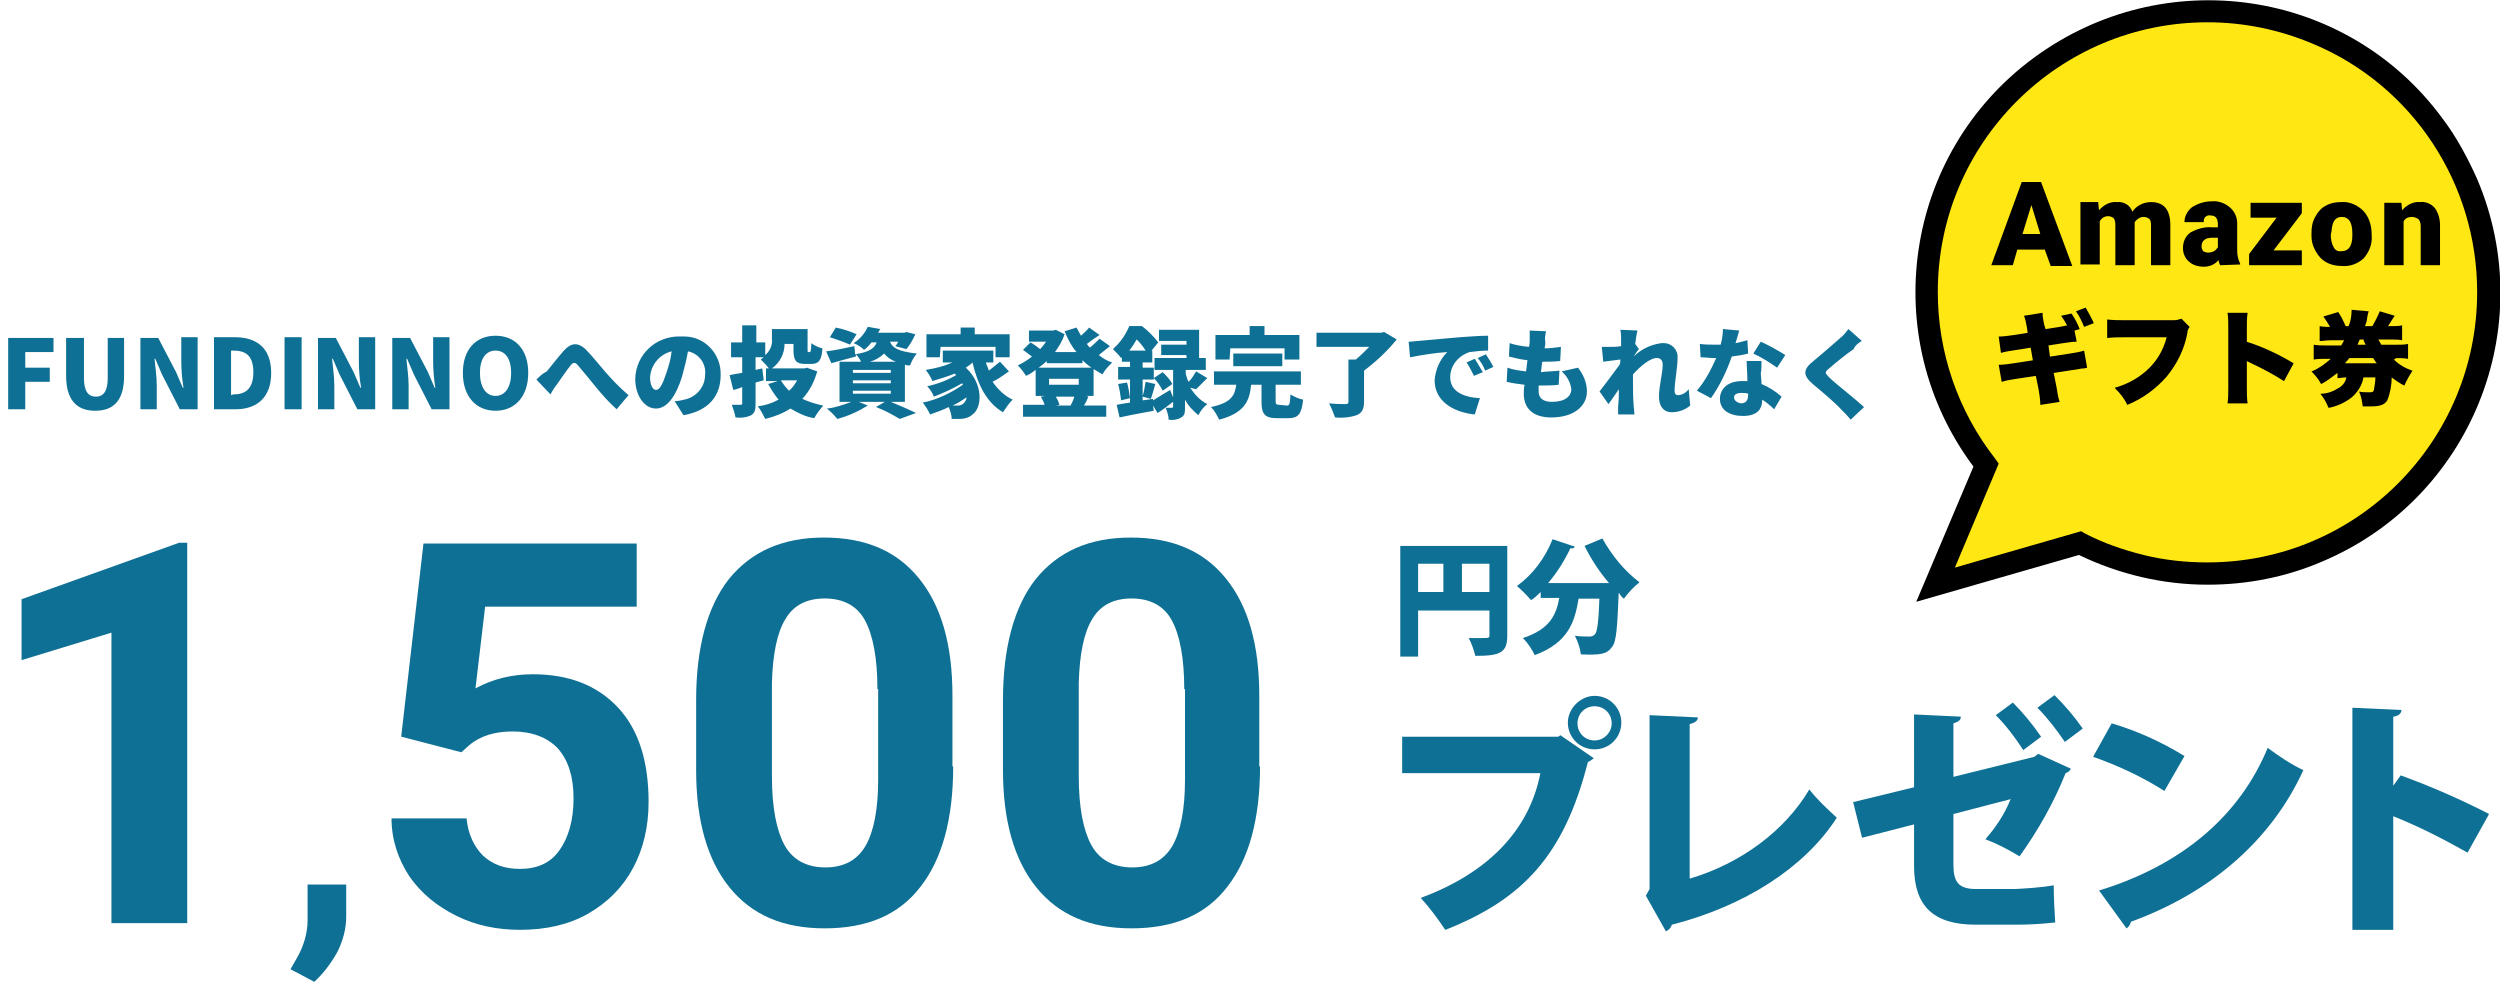
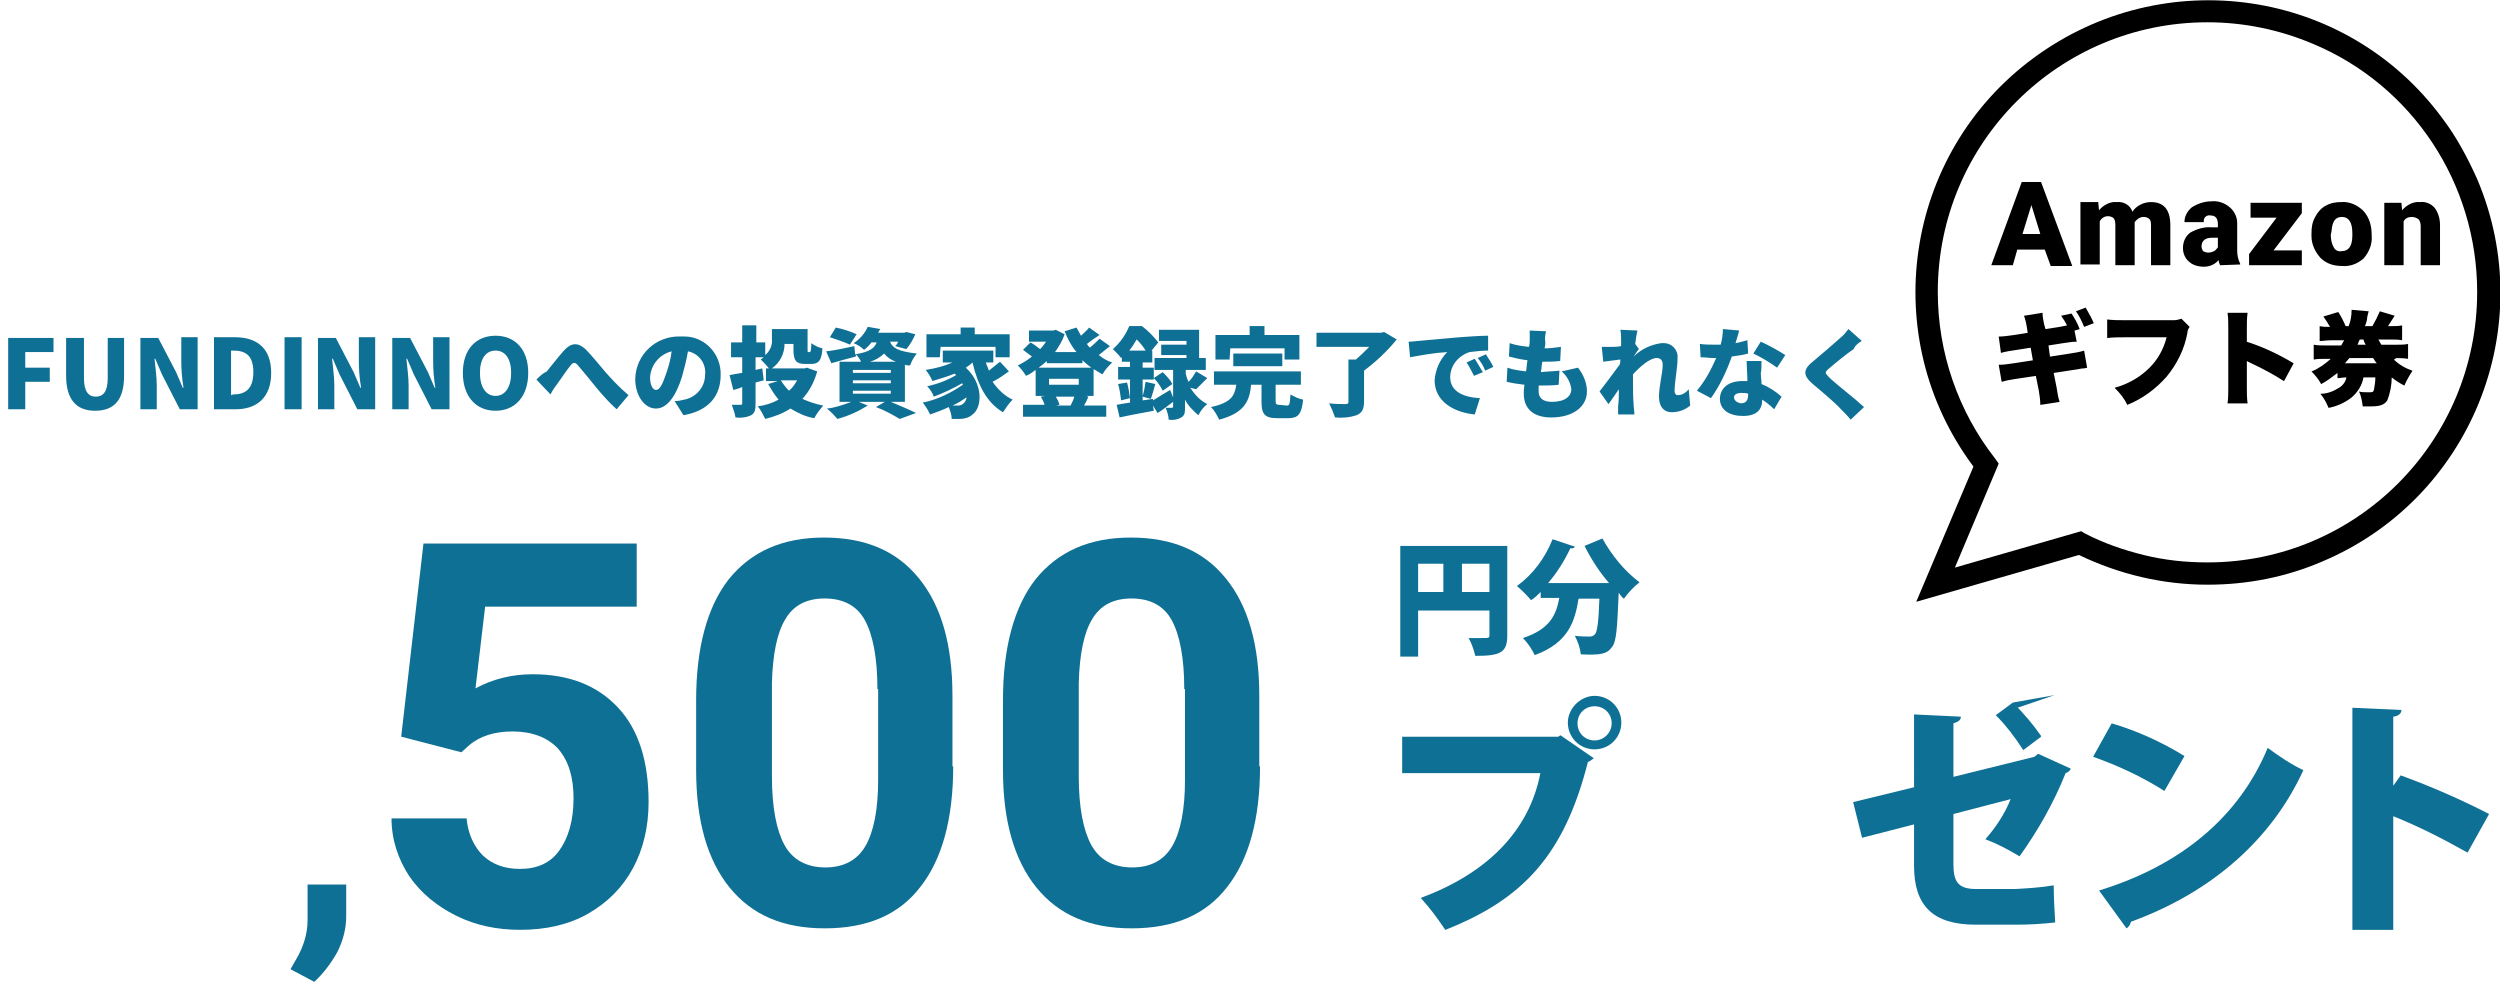
<svg xmlns="http://www.w3.org/2000/svg" xmlns:xlink="http://www.w3.org/1999/xlink" version="1.1" id="レイヤー_1" x="0px" y="0px" viewBox="0 0 336.5 132.9" style="enable-background:new 0 0 336.5 132.9;" xml:space="preserve">
  <style type="text/css">
	.st0{clip-path:url(#SVGID_00000034774606014787879860000010414151371554575284_);}
	.st1{fill:#0F7095;}
	.st2{enable-background:new    ;}
	.st3{fill:#FFE713;}
</style>
  <g transform="translate(0 1.5)">
    <g transform="translate(0 29.589)">
      <g transform="translate(0 39.966)">
        <g transform="translate(0 0)">
          <g>
            <defs>
              <rect id="SVGID_1_" y="0" width="335" height="61.9" />
            </defs>
            <clipPath id="SVGID_00000024700805400138706530000004874722452405054616_">
              <use xlink:href="#SVGID_1_" style="overflow:visible;" />
            </clipPath>
            <g style="clip-path:url(#SVGID_00000024700805400138706530000004874722452405054616_);">
              <g transform="translate(188.478 1.525)">
                <path class="st1" d="M14.4,0.9V13c0,2.3-1,2.7-4.3,2.7c-0.2-0.8-0.5-1.7-0.9-2.4c0.6,0,1.3,0,1.8,0c0.9,0,1,0,1-0.4V9.6H2.4         v6.2H0V0.9H14.4z M2.4,7.1h3.4V3.3H2.4V7.1z M8.3,7.1h3.7V3.3H8.3V7.1z" />
                <path class="st1" d="M28.1,5.9c-1.3-1.5-2.4-3.2-3.3-5l2.4-1c1.3,2.3,2.9,4.3,5,5.9c-0.8,0.6-1.5,1.4-2.1,2.2         c-0.3-0.2-0.5-0.5-0.7-0.8c-0.2,4.7-0.3,6.6-0.9,7.3c-0.7,1-1.6,1.1-4.2,1c-0.1-0.9-0.4-1.7-0.8-2.5c0.8,0.1,1.6,0.1,2,0.1         c0.3,0,0.5-0.1,0.7-0.3c0.3-0.3,0.5-1.7,0.6-4.8h-2.8c-0.5,3-1.3,5.9-5.9,7.6c-0.4-0.8-0.9-1.6-1.6-2.3         c3.7-1.2,4.5-3.2,4.9-5.4h-2.5V7.1c-0.4,0.4-0.8,0.8-1.3,1.1c-0.6-0.7-1.2-1.3-1.9-1.9c2.2-1.6,3.8-3.8,4.8-6.3l3,1         c-0.1,0.2-0.3,0.3-0.6,0.2c-0.8,1.7-1.8,3.3-3,4.7h7.5L28.1,5.9z" />
              </g>
              <g transform="translate(188.732 22.508)">
                <path class="st1" d="M0,5.6h21l0.3-0.2l4.5,3.1C25.5,8.7,25.3,8.9,25,9c-3.2,12.6-8.8,18.5-19.2,22.6c-1-1.5-2.1-3-3.3-4.3         c8.9-3.3,14.6-9,16.1-16.8H0V5.6z M25.9,0.1c2,0,3.6,1.6,3.6,3.6s-1.6,3.6-3.6,3.6c-2,0-3.6-1.6-3.6-3.6l0,0         C22.3,1.8,24,0.1,25.9,0.1 M28.2,3.8c0-1.3-1-2.3-2.3-2.3s-2.3,1-2.3,2.3c0,1.3,1,2.3,2.3,2.3S28.2,5,28.2,3.8         C28.2,3.8,28.2,3.8,28.2,3.8" />
-                 <path class="st1" d="M38.7,24.7c6.8-2,12.8-6.4,16.1-12c1.1,1.4,2.4,2.6,3.7,3.8c-4.3,6.7-12.4,11.9-22.2,14.4         c-0.1,0.4-0.4,0.7-0.8,0.9L32.8,27l0.5-0.9V2.7L39.8,3c0,0.4-0.3,0.7-1.1,0.9L38.7,24.7z" />
-                 <path class="st1" d="M90,9.9c-0.1,0.3-0.4,0.5-0.7,0.6c-1.6,4-3.7,7.7-6.2,11.2c-1.5-0.9-3-1.7-4.6-2.3         c1.4-1.6,2.6-3.4,3.4-5.4l-7.7,2v6.8c0,2.4,0.7,3.3,3.1,3.3h5.2c1.7-0.1,3.5-0.2,5.2-0.5c0,1.5,0.1,3.6,0.2,5         c-1.8,0.2-3.5,0.3-5.3,0.3h-5.4c-5.8,0-8.3-2.6-8.3-7.9v-5.6l-7,1.8l-1.2-4.8l8.2-2V2.6l6.3,0.3c0,0.5-0.4,0.7-1,0.9V11         l10.9-2.7l0.5-0.4L90,9.9z M82.2,1c1.4,1.4,2.7,3,3.8,4.6l-2.4,1.8c-1.1-1.7-2.3-3.3-3.7-4.7L82.2,1z M87.8,0         c1.4,1.4,2.7,2.9,3.8,4.5l-2.4,1.8c-1.1-1.6-2.3-3.2-3.7-4.6L87.8,0z" />
+                 <path class="st1" d="M90,9.9c-0.1,0.3-0.4,0.5-0.7,0.6c-1.6,4-3.7,7.7-6.2,11.2c-1.5-0.9-3-1.7-4.6-2.3         c1.4-1.6,2.6-3.4,3.4-5.4l-7.7,2v6.8c0,2.4,0.7,3.3,3.1,3.3h5.2c1.7-0.1,3.5-0.2,5.2-0.5c0,1.5,0.1,3.6,0.2,5         c-1.8,0.2-3.5,0.3-5.3,0.3h-5.4c-5.8,0-8.3-2.6-8.3-7.9v-5.6l-7,1.8l-1.2-4.8l8.2-2V2.6l6.3,0.3c0,0.5-0.4,0.7-1,0.9V11         l10.9-2.7l0.5-0.4L90,9.9z M82.2,1c1.4,1.4,2.7,3,3.8,4.6l-2.4,1.8c-1.1-1.7-2.3-3.3-3.7-4.7L82.2,1z c1.4,1.4,2.7,2.9,3.8,4.5l-2.4,1.8c-1.1-1.6-2.3-3.2-3.7-4.6L87.8,0z" />
                <path class="st1" d="M95.5,3.8c3.4,1,6.7,2.5,9.8,4.4l-2.7,4.7c-3-1.9-6.2-3.4-9.6-4.6L95.5,3.8z M93.8,26.3         c11.1-3.4,18.9-10,22.7-19.2c1.5,1.1,3.1,2.2,4.8,3c-4.2,9.2-12.2,16.4-23.2,20.4c-0.1,0.4-0.3,0.7-0.6,0.9L93.8,26.3z" />
                <path class="st1" d="M143.4,21.2c-3.2-1.8-6.5-3.5-10-4.9v15.3h-5.5V1.7l6.6,0.3c0,0.4-0.3,0.8-1.1,0.9v9.3l1-1.4         c4.1,1.5,8,3.2,11.9,5.2L143.4,21.2z" />
              </g>
              <g class="st2">
-                 <path class="st1" d="M25.2,53.2H15V14.1L2.9,17.8V9.6L24.1,2h1.1V53.2z" />
-               </g>
+                 </g>
              <g class="st2">
                <path class="st1" d="M42.3,61.1l-3.2-1.7l0.8-1.4c1-1.7,1.5-3.5,1.5-5.2v-4.8h5.2l0,4.3c0,1.6-0.4,3.2-1.2,4.8         C44.5,58.7,43.5,60,42.3,61.1z" />
              </g>
              <g class="st2">
                <path class="st1" d="M54,28.1l3-26h28.7v8.5H65.3l-1.3,11c2.4-1.3,5-1.9,7.7-1.9c4.9,0,8.7,1.5,11.5,4.5         c2.8,3,4.1,7.3,4.1,12.7c0,3.3-0.7,6.3-2.1,8.9c-1.4,2.6-3.4,4.6-6,6.1s-5.7,2.2-9.2,2.2c-3.1,0-6-0.6-8.6-1.9         c-2.6-1.3-4.7-3-6.3-5.3c-1.5-2.3-2.4-4.9-2.4-7.8h10.1c0.2,2.1,1,3.8,2.2,5c1.3,1.2,2.9,1.8,5,1.8c2.3,0,4.1-0.8,5.3-2.5         c1.2-1.7,1.9-4,1.9-7c0-2.9-0.7-5.1-2.1-6.7c-1.4-1.5-3.5-2.3-6.1-2.3c-2.4,0-4.4,0.6-5.9,1.9l-1,0.9L54,28.1z" />
                <path class="st1" d="M128.3,32.1c0,7.1-1.5,12.5-4.4,16.2c-2.9,3.8-7.2,5.6-12.9,5.6c-5.6,0-9.8-1.8-12.8-5.5         s-4.5-9-4.5-15.8v-9.4c0-7.1,1.5-12.6,4.4-16.3c3-3.7,7.2-5.6,12.8-5.6c5.6,0,9.8,1.8,12.8,5.5s4.5,8.9,4.5,15.8V32.1z          M118.1,21.7c0-4.2-0.6-7.3-1.7-9.3s-3-2.9-5.4-2.9c-2.4,0-4.2,0.9-5.3,2.8c-1.1,1.8-1.7,4.7-1.8,8.6v12.5         c0,4.2,0.6,7.3,1.7,9.3c1.1,2,3,3,5.5,3c2.5,0,4.3-1,5.4-2.9c1.1-1.9,1.7-4.9,1.7-8.9V21.7z" />
                <path class="st1" d="M169.6,32.1c0,7.1-1.5,12.5-4.4,16.2c-2.9,3.8-7.2,5.6-12.9,5.6c-5.6,0-9.8-1.8-12.8-5.5         s-4.5-9-4.5-15.8v-9.4c0-7.1,1.5-12.6,4.4-16.3c3-3.7,7.2-5.6,12.8-5.6c5.6,0,9.8,1.8,12.8,5.5s4.5,8.9,4.5,15.8V32.1z          M159.4,21.7c0-4.2-0.6-7.3-1.7-9.3s-3-2.9-5.4-2.9c-2.4,0-4.2,0.9-5.3,2.8c-1.1,1.8-1.7,4.7-1.8,8.6v12.5         c0,4.2,0.6,7.3,1.7,9.3c1.1,2,3,3,5.5,3c2.5,0,4.3-1,5.4-2.9c1.1-1.9,1.7-4.9,1.7-8.9V21.7z" />
              </g>
            </g>
          </g>
        </g>
      </g>
      <path class="st1" d="M1.1,24h2.3v-3.7h3.3v-1.9H3.4v-2.1h3.8v-1.9H1.1V24z M12.8,24.2c2.6,0,3.9-1.5,3.9-4.7v-5.1h-2.2v5.4    c0,1.8-0.6,2.5-1.6,2.5s-1.6-0.7-1.6-2.5v-5.4H8.9v5.1C8.9,22.7,10.3,24.2,12.8,24.2z M18.9,24h2.2v-3.2c0-1.2-0.2-2.5-0.3-3.6    h0.1l0.9,2.1l2.4,4.7h2.4v-9.7h-2.2v3.2c0,1.2,0.1,2.4,0.3,3.6h-0.1L23.7,19l-2.4-4.6h-2.4V24z M28.8,24h2.9    c2.8,0,4.8-1.5,4.8-4.9s-2-4.8-4.9-4.8h-2.8V24z M31.1,22.1v-6h0.3c1.6,0,2.7,0.6,2.7,2.9s-1.1,3-2.7,3L31.1,22.1z M38.3,24h2.3    v-9.7h-2.3V24z M42.8,24h2.2v-3.2c0-1.2-0.2-2.5-0.3-3.6h0.1l0.9,2.1l2.4,4.7h2.4v-9.7h-2.2v3.2c0,1.2,0.1,2.4,0.3,3.6h-0.1    L47.6,19l-2.4-4.6h-2.4L42.8,24z M52.8,24H55v-3.2c0-1.2-0.2-2.5-0.3-3.6h0.1l0.9,2.1l2.4,4.7h2.4v-9.7h-2.2v3.2    c0,1.2,0.1,2.4,0.3,3.6h-0.1L57.6,19l-2.4-4.6h-2.4V24z M66.7,24.2c2.6,0,4.4-1.9,4.4-5.1s-1.8-5-4.4-5s-4.4,1.8-4.4,5    S64.1,24.2,66.7,24.2z M66.7,22.2c-1.3,0-2.1-1.2-2.1-3.1s0.8-3,2.1-3s2.1,1.1,2.1,3S68,22.2,66.7,22.2L66.7,22.2z M72.2,20l1.9,2    c0.2-0.4,0.5-0.9,0.9-1.4c0.5-0.7,1.3-1.9,1.8-2.5c0.3-0.4,0.6-0.5,1,0c0.6,0.7,1.6,1.9,2.4,2.9c0.9,1.1,1.8,2.1,2.8,3l1.6-1.9    c-1.3-1.1-2.3-2.2-3.1-3.1c-0.7-0.8-1.8-2.2-2.7-3.1c-1-0.9-1.9-0.9-2.9,0.2c-0.8,0.9-1.8,2.2-2.3,2.8C73,19.2,72.6,19.6,72.2,20    L72.2,20z M97,19.4c0.1-2.8-2.1-5.2-4.9-5.2c-0.2,0-0.3,0-0.5,0c-3.3-0.1-6,2.4-6.1,5.7c0,0,0,0,0,0c0,2.2,1.2,4,2.8,4    c1.5,0,2.7-1.7,3.5-4.3c0.3-1.1,0.6-2.2,0.8-3.4c1.5,0.3,2.5,1.7,2.3,3.2c0,1.6-1.2,3-2.8,3.3c-0.4,0.1-0.8,0.2-1.3,0.2l1.2,1.9    C95.4,24.2,97,22.2,97,19.4L97,19.4z M87.5,19.7c0.1-1.7,1.3-3.1,2.9-3.5c-0.1,1-0.4,2-0.7,2.9c-0.5,1.5-0.9,2.3-1.4,2.3    C87.9,21.4,87.5,20.8,87.5,19.7L87.5,19.7z M107.3,20.1c-0.3,0.5-0.6,1-1.1,1.4c-0.4-0.4-0.8-0.9-1.1-1.4L107.3,20.1z M108.6,18.4    l-0.3,0.1h-4.4c1.1-0.8,1.7-2,1.7-3.3h1.2V16c0,1.5,0.4,1.9,1.6,1.9h0.8c1,0,1.4-0.5,1.5-2.1c-0.5-0.1-1.1-0.4-1.5-0.7    c0,1-0.1,1.2-0.2,1.2h-0.2c-0.1,0-0.1,0-0.1-0.4v-2.7h-4.8v1.3c0.1,0.9-0.3,1.7-0.9,2.2v-1.7h-1.2v-2.3h-1.9v2.3h-1.5V17h1.5v2.1    c-0.7,0.1-1.2,0.2-1.7,0.3l0.5,2c0.4-0.1,0.8-0.2,1.2-0.4v2.2c0,0.2-0.1,0.2-0.2,0.2c-0.2,0-0.7,0-1.2,0c0.2,0.6,0.4,1.1,0.5,1.7    c0.7,0.1,1.5,0,2.1-0.3c0.5-0.3,0.6-0.7,0.6-1.6v-2.8l1.1-0.3l-0.2-1.6l-0.9,0.2V17h1.1c-0.1,0.1-0.3,0.2-0.4,0.3    c0.4,0.4,0.8,0.8,1.1,1.2h-0.4v1.7h1.6l-1.3,0.4c0.4,0.7,0.8,1.4,1.4,2.1c-0.9,0.5-1.9,0.8-2.8,0.9c0.4,0.5,0.7,1.1,1,1.7    c1.2-0.3,2.3-0.7,3.4-1.4c1,0.6,2,1.1,3.2,1.3c0.3-0.6,0.8-1.2,1.2-1.7c-1-0.2-1.9-0.5-2.8-0.9c1-1.1,1.6-2.3,2-3.7L108.6,18.4z     M115.3,13.9c-0.9-0.4-1.8-0.7-2.8-0.9l-0.8,1.3c0.9,0.3,1.8,0.6,2.7,1L115.3,13.9z M114.8,21.5h5.1v0.4h-5.1L114.8,21.5z     M114.8,20.1h5.1v0.4h-5.1L114.8,20.1z M114.8,18.7h5.1v0.4h-5.1L114.8,18.7z M117.1,17.6c0.7-0.2,1.4-0.6,1.9-1.1    c0.4,0.5,1,0.9,1.6,1.1H117.1z M121.8,23v-5c0.2,0.1,0.5,0.1,0.7,0.1c0.2-0.6,0.5-1.1,0.9-1.6c-2.6-0.3-3.3-0.8-3.6-1.6h1.1    c-0.1,0.2-0.2,0.4-0.4,0.6l1.5,0.4c0.5-0.6,0.9-1.3,1.2-2l-1.2-0.3l-0.3,0.1h-3.5c0.1-0.2,0.2-0.4,0.3-0.5l-1.7-0.3    c-0.4,0.9-1.1,1.7-1.9,2.2c0.5,0.2,1,0.5,1.4,0.9c0.4-0.3,0.7-0.6,1-1h0.7c-0.3,0.8-1,1.3-2.9,1.6l-0.1-1.1    c-1.4,0.3-2.8,0.6-3.8,0.7l0.7,1.6c1-0.3,2.2-0.6,3.3-0.9l0-0.3c0.3,0.3,0.5,0.6,0.7,1H113V23h1.6c-1.1,0.4-2.2,0.8-3.3,0.9    c0.5,0.4,1,0.9,1.4,1.4c1.5-0.4,2.8-1,4.1-1.8l-1.2-0.5h3.5l-1.2,0.7c1.1,0.4,2.2,1,3.2,1.6l2.2-0.8c-0.8-0.4-2.2-1-3.4-1.5    L121.8,23z M126.6,15.6h7.4V17h1.9v-3.1h-4.7v-0.9h-1.9v0.9h-4.6V17h1.8L126.6,15.6z M129.7,23.2c-0.2,0.2-0.5,0.3-0.7,0.3    c-0.2,0-0.5,0-0.8,0c0.7-0.3,1.3-0.7,1.9-1.1C130.1,22.7,129.9,23,129.7,23.2z M134.6,17.6c-0.5,0.4-1,0.8-1.5,1.2    c-0.1-0.4-0.3-0.7-0.4-1.1h1v-1.6h-6.8v1.6h1.3c-1.1,0.5-2.3,0.8-3.6,1c0.4,0.5,0.7,1,0.9,1.5c1-0.3,2-0.6,3-1    c0.1,0.1,0.1,0.1,0.2,0.2c-1.2,0.7-2.5,1.2-3.9,1.5c0.4,0.4,0.7,0.9,0.9,1.4c1.3-0.5,2.6-1.1,3.8-1.8c0.1,0.1,0.1,0.2,0.1,0.2    c-1.6,1.1-3.4,2-5.4,2.4c0.4,0.5,0.7,1,1,1.6c0.8-0.3,1.7-0.6,2.5-1c0.2,0.5,0.4,1.1,0.4,1.6c0.4,0,0.7,0,1.1,0    c0.6,0,1.3-0.2,1.7-0.6c1.3-0.9,1.5-4.1-0.9-6.3c0.3-0.2,0.6-0.4,0.9-0.7c0.7,3,1.9,5.4,4.1,6.7c0.4-0.6,0.8-1.2,1.3-1.7    c-1.1-0.5-2-1.4-2.7-2.4c0.8-0.4,1.5-0.9,2.2-1.4L134.6,17.6z M144.4,23.5h-2.3l0.5-0.1c-0.1-0.4-0.3-0.8-0.5-1.1h2.5    c-0.1,0.4-0.3,0.8-0.5,1.2L144.4,23.5z M145.2,19.9v0.8h-4v-0.8H145.2z M140.9,17.8h4.8v-0.4c0.4,0.4,0.8,0.7,1.2,1h-7.1    c0.4-0.3,0.8-0.6,1.1-0.9L140.9,17.8z M147.2,18.6c0.4,0.2,0.8,0.5,1.2,0.7c0.3-0.6,0.8-1.1,1.3-1.6c-0.7-0.2-1.3-0.6-1.8-1    c0.5-0.4,1-0.8,1.5-1.2l-1.4-1c-0.4,0.4-0.8,0.8-1.3,1.2c-0.2-0.2-0.3-0.3-0.4-0.5c0.5-0.4,1.1-0.8,1.7-1.2l-1.4-1    c-0.3,0.4-0.7,0.7-1.1,1.1c-0.2-0.4-0.4-0.7-0.6-1.1l-1.6,0.5c0.4,1,0.9,2,1.6,2.8H142c0.5-0.7,1-1.5,1.3-2.4l-1.2-0.6l-0.3,0.1    h-3.3v1.5h2.3c-0.2,0.3-0.5,0.7-0.8,1c-0.4-0.3-0.9-0.7-1.3-0.9l-1,1c0.4,0.3,0.8,0.6,1.2,0.9c-0.6,0.5-1.3,0.9-1.9,1.2    c0.4,0.4,0.8,0.9,1.1,1.4c0.5-0.2,0.9-0.5,1.3-0.8v3.5h1.3l-0.6,0.1c0.2,0.4,0.4,0.7,0.5,1.1h-2.9V25h11.2v-1.5h-3    c0.2-0.3,0.4-0.7,0.6-1.2l-0.3-0.1h1L147.2,18.6z M150.5,20.6c0.2,0.7,0.3,1.4,0.4,2.2l1.2-0.3c-0.1-0.7-0.2-1.4-0.4-2.1    L150.5,20.6z M152,16.1c0.4-0.5,0.7-1,1-1.5c0.5,0.5,0.9,1,1.2,1.5H152z M161,21.3c0.4-0.4,1-1,1.5-1.5l-1.5-0.9    c-0.3,0.5-0.6,1-1,1.4c-0.2-0.3-0.3-0.7-0.4-1.1v-0.5h2.7v-1.6h-0.9v-3.8H156v1.5h3.7v0.5h-3.4v1.4h3.4v0.4h-4.3v1.6h2.5v3.7    l-0.4-1c-0.8,0.5-1.7,1-2.3,1.4l0-0.2l-1.4,0.2v-0.5l1.1,0.3c0.2-0.5,0.4-1.3,0.6-2l-1.3-0.3c-0.1,0.6-0.2,1.3-0.4,1.9V20h1.5    v-1.6h-1.5v-0.7h1.3v-1.6h-0.1l0.9-1.1c-0.6-0.8-1.4-1.6-2.2-2.2H152c-0.5,1.2-1.2,2.2-2.2,3.1c0.4,0.4,0.8,0.8,1.1,1.2l0.1-0.1    v0.6h1.1v0.7h-1.6V20h1.6v3.1c-0.7,0.1-1.3,0.2-1.8,0.3l0.4,1.7c1.3-0.3,3-0.6,4.6-0.9l-0.1-0.7l0.6,1c0.7-0.4,1.4-1,2.1-1.5v0.6    c0,0.1,0,0.2-0.2,0.2s-0.5,0-0.8,0c0.2,0.5,0.4,1.1,0.4,1.6c0.6,0.1,1.2,0,1.7-0.3c0.5-0.3,0.5-0.7,0.5-1.4v-1    c0.4,0.8,1.1,1.5,1.8,2.1c0.3-0.6,0.7-1.1,1.2-1.5c-1-0.5-1.7-1.3-2.3-2.2L161,21.3z M157.8,20.6c-0.3-0.6-0.8-1.1-1.3-1.6    l-1.2,0.8c0.5,0.5,0.9,1.1,1.2,1.7L157.8,20.6z M165.6,15.8h7.3v1.5h2v-3.3h-4.7v-1.2h-2v1.2h-4.6v3.3h1.9L165.6,15.8z     M172.6,18.2v-1.7H166v1.7H172.6z M172.2,23.4c-0.4,0-0.5-0.1-0.5-0.5v-2.2h3.4v-1.8h-11.7v1.8h3c-0.2,1.4-0.6,2.4-3.4,3    c0.5,0.5,0.8,1.1,1.1,1.7c3.4-0.9,4.1-2.5,4.3-4.7h1.4v2.3c0,1.6,0.4,2.2,2.1,2.2h1.5c1.3,0,1.8-0.5,2-2.5    c-0.6-0.1-1.2-0.4-1.7-0.7c-0.1,1.3-0.1,1.5-0.5,1.5L172.2,23.4z M186.3,13.6l-0.4,0.1h-8.7v1.9h7.1c-0.6,0.6-1.2,1.2-1.8,1.7h-1    v5.7c0,0.2-0.1,0.3-0.4,0.3s-1.4,0-2.2-0.1c0.3,0.6,0.6,1.3,0.8,1.9c1,0.1,2,0,2.9-0.3c0.7-0.3,1-0.8,1-1.8v-4.2    c1.6-1.2,3.1-2.6,4.4-4.2L186.3,13.6z M189.6,14.9l0.2,2.1c1.6-0.3,3.3-0.6,5-0.7c-1,1-1.6,2.4-1.7,3.8c0,2.8,2.5,4.3,5.4,4.6    l0.7-2.2c-2.2-0.1-4-0.9-4-2.8c0-1.6,1.1-2.9,2.6-3.4c0.8-0.1,1.7-0.2,2.5-0.2l0-2c-0.9,0-2.5,0.1-3.8,0.2    c-2.4,0.2-4.3,0.4-5.6,0.5C190.7,14.8,190.2,14.9,189.6,14.9L189.6,14.9z M198.5,17.2l-1.1,0.5c0.4,0.6,0.7,1.2,1,1.8l1.2-0.5    C199.2,18.4,198.9,17.8,198.5,17.2z M200,16.6l-1.1,0.5c0.4,0.5,0.8,1.1,1,1.7l1.1-0.5C200.8,17.8,200.3,17.1,200,16.6L200,16.6z     M208.1,13.5l-2.2-0.1c0,0.4,0,0.9,0,1.3c0,0.2,0,0.5-0.1,0.9c-0.9-0.1-1.7-0.2-2.6-0.5l-0.1,1.8c0.8,0.2,1.6,0.4,2.5,0.5    c-0.1,0.5-0.1,1-0.2,1.5c-0.8-0.1-1.7-0.2-2.5-0.5l-0.1,1.9c0.8,0.2,1.6,0.3,2.4,0.4c-0.1,0.5-0.1,0.9-0.1,1.2    c0,2.2,1.5,3.2,3.7,3.2c3,0,4.8-1.5,4.8-3.5c0-1.2-0.5-2.3-1.2-3.2l-2.2,0.5c0.7,0.6,1.2,1.5,1.3,2.4c0,0.9-0.8,1.7-2.6,1.7    c-1.2,0-1.8-0.5-1.8-1.4c0-0.2,0-0.5,0-0.8h0.5c0.7,0,1.4,0,2.2-0.1l0.1-1.9c-0.8,0.1-1.7,0.1-2.5,0.2h0c0.1-0.5,0.1-1,0.2-1.4    c0.8,0,1.6,0,2.4-0.1l0.1-1.9c-0.7,0.1-1.5,0.2-2.2,0.2c0.1-0.4,0.1-0.6,0.1-0.8C207.9,14.4,208,14,208.1,13.5z M218.2,14.6    c0,0.1,0,0.5,0,0.9c-0.5,0.1-1,0.1-1.3,0.1c-0.5,0-0.9,0-1.3,0l0.2,2c0.7-0.1,1.6-0.2,2.3-0.3c0,0.2,0,0.5-0.1,0.7    c-0.8,1.1-2,2.7-2.7,3.6l1.2,1.7c0.4-0.5,0.9-1.3,1.4-2c0,0.8,0,1.5-0.1,2.3c0,0.2,0,0.7,0,1.1h2.2c0-0.3-0.1-0.9-0.1-1.1    c-0.1-1.2-0.1-2.5-0.1-3.5c0-0.3,0-0.5,0-0.8c1-1.1,2.3-2.2,3.2-2.2c0.5,0,0.8,0.3,0.8,0.9c0,1.1-0.5,2.9-0.5,4.3    c0,1.4,0.7,2.1,1.7,2.1c0.9,0,1.8-0.3,2.5-0.9l-0.2-2.2c-0.4,0.5-0.9,0.8-1.5,0.8c-0.2,0-0.4-0.2-0.4-0.5c0-1.4,0.4-3.1,0.4-4.5    c0.1-1.1-0.8-2-1.8-2c-0.1,0-0.2,0-0.4,0c-1.4,0.2-2.7,0.8-3.7,1.8v0c0.2-0.3,0.5-0.8,0.7-1l-0.5-0.7c0.1-0.8,0.2-1.4,0.3-1.8    l-2.3-0.1C218.2,13.8,218.2,14.2,218.2,14.6L218.2,14.6z M234.1,13.4l-2.2-0.2c0,0.7-0.1,1.4-0.3,2.1c-0.3,0-0.7,0-1,0    c-0.4,0-1.2,0-1.8-0.1l0.1,1.8c0.6,0,1.1,0.1,1.7,0.1c0.1,0,0.3,0,0.4,0c-0.7,1.6-1.5,3.1-2.6,4.4l1.9,1c1.2-1.7,2.1-3.6,2.8-5.6    c0.7-0.1,1.5-0.2,2.2-0.4l-0.1-1.8c-0.4,0.1-1,0.3-1.6,0.4C233.8,14.4,234,13.8,234.1,13.4L234.1,13.4z M233.4,22.4    c0-0.4,0.4-0.6,1-0.6c0.3,0,0.6,0,0.9,0.1v0.1c0,0.7-0.2,1.2-1,1.2C233.8,23.1,233.4,22.8,233.4,22.4L233.4,22.4z M237.1,17.5h-2    c0,0.7,0.1,1.8,0.1,2.7c-0.2,0-0.5,0-0.7,0c-2,0-3,1.1-3,2.4c0,1.5,1.3,2.3,3.1,2.3c1.9,0,2.6-0.9,2.6-2.2    c0.6,0.4,1.1,0.8,1.6,1.3l1-1.7c-0.8-0.7-1.7-1.3-2.7-1.7c0-0.5-0.1-1.1-0.1-1.4C237.1,18.7,237.1,18.1,237.1,17.5L237.1,17.5z     M239.2,18.4l1.1-1.7c-1.1-0.7-2.2-1.3-3.3-1.8l-1,1.6C237.1,17,238.2,17.7,239.2,18.4L239.2,18.4z M250.6,14.8l-1.8-1.6    c-0.3,0.4-0.7,0.9-1.1,1.2c-0.9,0.8-2.5,2.2-3.6,3.1c-1.4,1.1-1.5,1.9-0.1,3.1c1.2,1,3.1,2.6,3.8,3.4c0.4,0.4,0.9,0.9,1.3,1.4    l1.8-1.7c-1.3-1.2-3.9-3.2-4.7-4c-0.6-0.6-0.6-0.7,0-1.2c0.8-0.7,2.4-2,3.3-2.6C249.7,15.4,250.1,15.1,250.6,14.8L250.6,14.8z" />
    </g>
    <g transform="translate(259.326)">
-       <path class="st3" d="M8,61.1c-12.8-16.5-9.9-40.2,6.6-53s40.2-9.9,53,6.6s9.9,40.2-6.6,53c-11.5,9-27.3,10.5-40.3,3.9L1.2,77.2    L8,61.1z" />
      <path d="M-1.4,79.5l7.7-18.2c-13-17.4-9.4-42.1,8.1-55s42.1-9.4,55,8.1c1.9,2.5,3.4,5.3,4.7,8.2c8.5,20-0.9,43.1-20.9,51.5    c-4.9,2.1-10.1,3.1-15.4,3.1c-6,0-11.9-1.4-17.3-4L-1.4,79.5z M37.8,1.5C17.8,1.5,1.5,17.7,1.5,37.8c0,8.1,2.7,16,7.7,22.4    l0.5,0.7l-5.9,14l17-4.9l0.5,0.3c2.5,1.3,5.1,2.2,7.9,2.9c2.8,0.7,5.7,1,8.6,1c20.1,0,36.3-16.3,36.3-36.4    C74.1,23.2,65.4,10,52,4.4C47.5,2.5,42.7,1.5,37.8,1.5z" />
      <path d="M15.9,32.1h-3.7l-0.6,2.1H8.7l4.1-11.2h2.6l4.2,11.3h-2.9L15.9,32.1z M12.9,30h2.4l-1.2-3.9L12.9,30z M23.1,25.8l0.1,1    c0.6-0.7,1.5-1.2,2.4-1.1c0.9-0.1,1.8,0.4,2.1,1.3c0.5-0.8,1.5-1.3,2.5-1.3c1.7,0,2.6,1,2.6,3.1v5.4h-2.6v-5.3    c0-0.3,0-0.7-0.2-0.9c-0.2-0.2-0.5-0.3-0.8-0.3c-0.5,0-0.9,0.3-1.2,0.7l0,0.1v5.7h-2.6v-5.3c0-0.3,0-0.7-0.2-1    c-0.2-0.2-0.5-0.3-0.8-0.3c-0.5,0-0.9,0.3-1.1,0.7v5.8h-2.6v-8.4H23.1z M39.5,34.2c-0.1-0.2-0.2-0.5-0.2-0.7    c-0.5,0.6-1.2,0.9-2,0.9c-0.7,0-1.5-0.2-2-0.7c-0.5-0.4-0.8-1.1-0.8-1.8c0-0.8,0.3-1.6,1-2.1c0.9-0.5,1.9-0.8,2.9-0.7h0.8v-0.4    c0-0.8-0.3-1.2-1-1.2c-0.4-0.1-0.9,0.2-0.9,0.7c0,0.1,0,0.2,0,0.2h-2.6c0-0.8,0.4-1.5,1-2c0.8-0.5,1.7-0.8,2.6-0.8    c0.9-0.1,1.8,0.2,2.5,0.8c0.6,0.5,1,1.3,1,2.1v3.7c0,0.6,0.1,1.2,0.4,1.8v0.1L39.5,34.2z M37.9,32.5c0.3,0,0.6-0.1,0.8-0.2    c0.2-0.1,0.3-0.3,0.5-0.5v-1.3h-0.8c-0.9,0-1.4,0.4-1.4,1.2c0,0.2,0.1,0.4,0.2,0.6C37.4,32.4,37.6,32.5,37.9,32.5L37.9,32.5z     M46.7,32.2h3.8v2h-7.1v-1.5l3.7-4.9h-3.5v-2h6.9v1.4L46.7,32.2z M51.8,29.9c0-0.8,0.1-1.5,0.5-2.2c0.3-0.6,0.8-1.2,1.4-1.5    c0.7-0.4,1.4-0.5,2.1-0.5c1.1-0.1,2.2,0.4,3,1.2c0.8,0.9,1.1,2,1.1,3.2v0.1c0.1,1.1-0.3,2.2-1.1,3.1C58,34,57,34.4,55.9,34.3    c-1.1,0-2.1-0.3-2.9-1.1c-0.7-0.8-1.2-1.8-1.2-2.9L51.8,29.9z M54.4,30.1c0,0.6,0.1,1.2,0.4,1.7c0.2,0.4,0.6,0.6,1.1,0.5    c0.9,0,1.4-0.7,1.4-2.1v-0.3c0-1.5-0.5-2.2-1.4-2.2c-0.9,0-1.3,0.6-1.4,1.9L54.4,30.1z M63.9,25.8l0.1,1c0.6-0.7,1.5-1.2,2.4-1.1    c0.7-0.1,1.5,0.2,2,0.8c0.5,0.7,0.7,1.5,0.7,2.3v5.4h-2.6v-5.3c0-0.3-0.1-0.7-0.3-0.9c-0.3-0.2-0.6-0.3-0.9-0.3    c-0.5,0-0.9,0.2-1.1,0.6v5.9h-2.6v-8.4L63.9,25.8z M19.9,43l0.7-0.2c-0.3-0.8-0.7-1.5-1.1-2.1L18.1,41c0.3,0.4,0.6,0.9,0.8,1.3    l-1,0.2L16,42.8l-0.2-0.7c-0.1-0.5-0.2-1-0.2-1.5l-2.5,0.4c0.2,0.5,0.3,1,0.4,1.6l0.1,0.7l-1.9,0.3c-0.7,0.1-1.4,0.2-2,0.2L10,46    c0.7-0.2,1.4-0.3,2.1-0.4l1.9-0.3l0.3,1.7l-2.6,0.4c-0.7,0.1-1.3,0.2-2,0.2l0.4,2.3c0.6-0.2,1.3-0.3,1.9-0.4l2.7-0.4l0.4,2    c0.1,0.6,0.2,1.3,0.2,1.9l2.6-0.4c-0.2-0.6-0.3-1.2-0.4-1.9l-0.4-2l2.6-0.4c0.7-0.1,1.2-0.2,1.2-0.2c0.2,0,0.3,0,0.7-0.1l-0.4-2.3    c-0.7,0.2-1.3,0.3-2,0.4l-2.6,0.4L16.4,45l1.9-0.3c1.3-0.2,1.4-0.2,1.9-0.2L19.9,43z M20.1,40.4c0.5,0.7,0.8,1.4,1.1,2.1l1.3-0.5    c-0.3-0.7-0.7-1.4-1.1-2.1L20.1,40.4z M34.3,41.4c-0.3,0.1-0.7,0.2-1,0.2h-6.6c-0.8,0-1.6,0-2.4-0.1v2.5c0.8-0.1,1.5-0.1,2.3-0.1    h5.7c-0.4,1.6-1.2,3-2.3,4.1c-1.3,1.3-2.9,2.2-4.7,2.7c0.7,0.7,1.3,1.4,1.7,2.3c2-0.8,3.8-2.1,5.3-3.8c1.4-1.7,2.4-3.7,2.8-5.9    c0-0.3,0.1-0.5,0.3-0.8L34.3,41.4z M43.2,52.8c-0.1-0.7-0.1-1.4-0.1-2.1v-3.6c0.2,0.1,0.4,0.2,0.6,0.3c1.5,0.7,3,1.5,4.4,2.4    l1.3-2.4c-2-1.2-4.1-2.2-6.3-2.9v-1.9c0-0.7,0-1.3,0.1-2h-2.7c0.1,0.7,0.1,1.3,0.1,2v8.1c0,0.7,0,1.4-0.1,2.1L43.2,52.8z     M63.2,46.7c0.5,0,1,0,1.6,0.1v-2c-0.5,0.1-1,0.1-1.6,0.1h-2c-0.1-0.2-0.3-0.5-0.4-0.7h1.6c0.7,0,1.1,0,1.6,0.1v-2    c-0.5,0.1-1.1,0.1-1.6,0.1h-0.3c0.3-0.5,0.6-0.9,0.9-1.4L61,40.4c-0.3,0.7-0.6,1.3-1,2h-1c0.2-0.5,0.3-0.9,0.3-1.2    c0.1-0.4,0.1-0.5,0.2-0.8l-2.3-0.2c0,0.7-0.1,1.5-0.4,2.2h-0.4c-0.3-0.7-0.6-1.3-1-1.9l-2,0.6c0.3,0.4,0.6,0.9,0.9,1.4    c-0.5,0-0.9,0-1.4-0.1v2c0.5,0,0.9-0.1,1.6-0.1h1.7c-0.2,0.3-0.2,0.4-0.4,0.7h-2.1c-0.5,0-1,0-1.6-0.1v2c0.5-0.1,1-0.1,1.6-0.1    h0.7c-0.8,0.7-1.6,1.3-2.6,1.7c0.5,0.5,1,1.1,1.3,1.7c0.8-0.4,1.5-1,2.2-1.5v0.7c0.3,0,0.7-0.1,1.2-0.1c-0.1,0.6-0.5,1.1-1,1.4    c-0.8,0.5-1.6,0.8-2.5,0.8c0.5,0.6,0.8,1.2,1.1,1.9c1.1-0.2,2.2-0.7,3.1-1.4c0.8-0.7,1.4-1.6,1.6-2.7h1.6c0,0.6-0.1,1.1-0.2,1.7    c-0.1,0.3-0.2,0.3-0.8,0.3c-0.4,0-0.8,0-1.2-0.1c0.3,0.6,0.4,1.3,0.5,2c0.4,0,0.7,0,1.1,0c1.2,0,1.8-0.2,2.2-0.8    c0.4-1,0.6-2.1,0.6-3.1c0.5,0.4,1.1,0.8,1.7,1.1c0.3-0.7,0.7-1.4,1.1-2c-0.9-0.3-1.8-0.8-2.5-1.5L63.2,46.7z M56.3,47.4    c0.2-0.2,0.4-0.5,0.6-0.7h3.2c0.2,0.3,0.3,0.5,0.5,0.7H56.3z M58,44.9c0.1-0.3,0.2-0.5,0.3-0.7h0.5c0.1,0.4,0.2,0.5,0.3,0.7H58z" />
    </g>
  </g>
</svg>